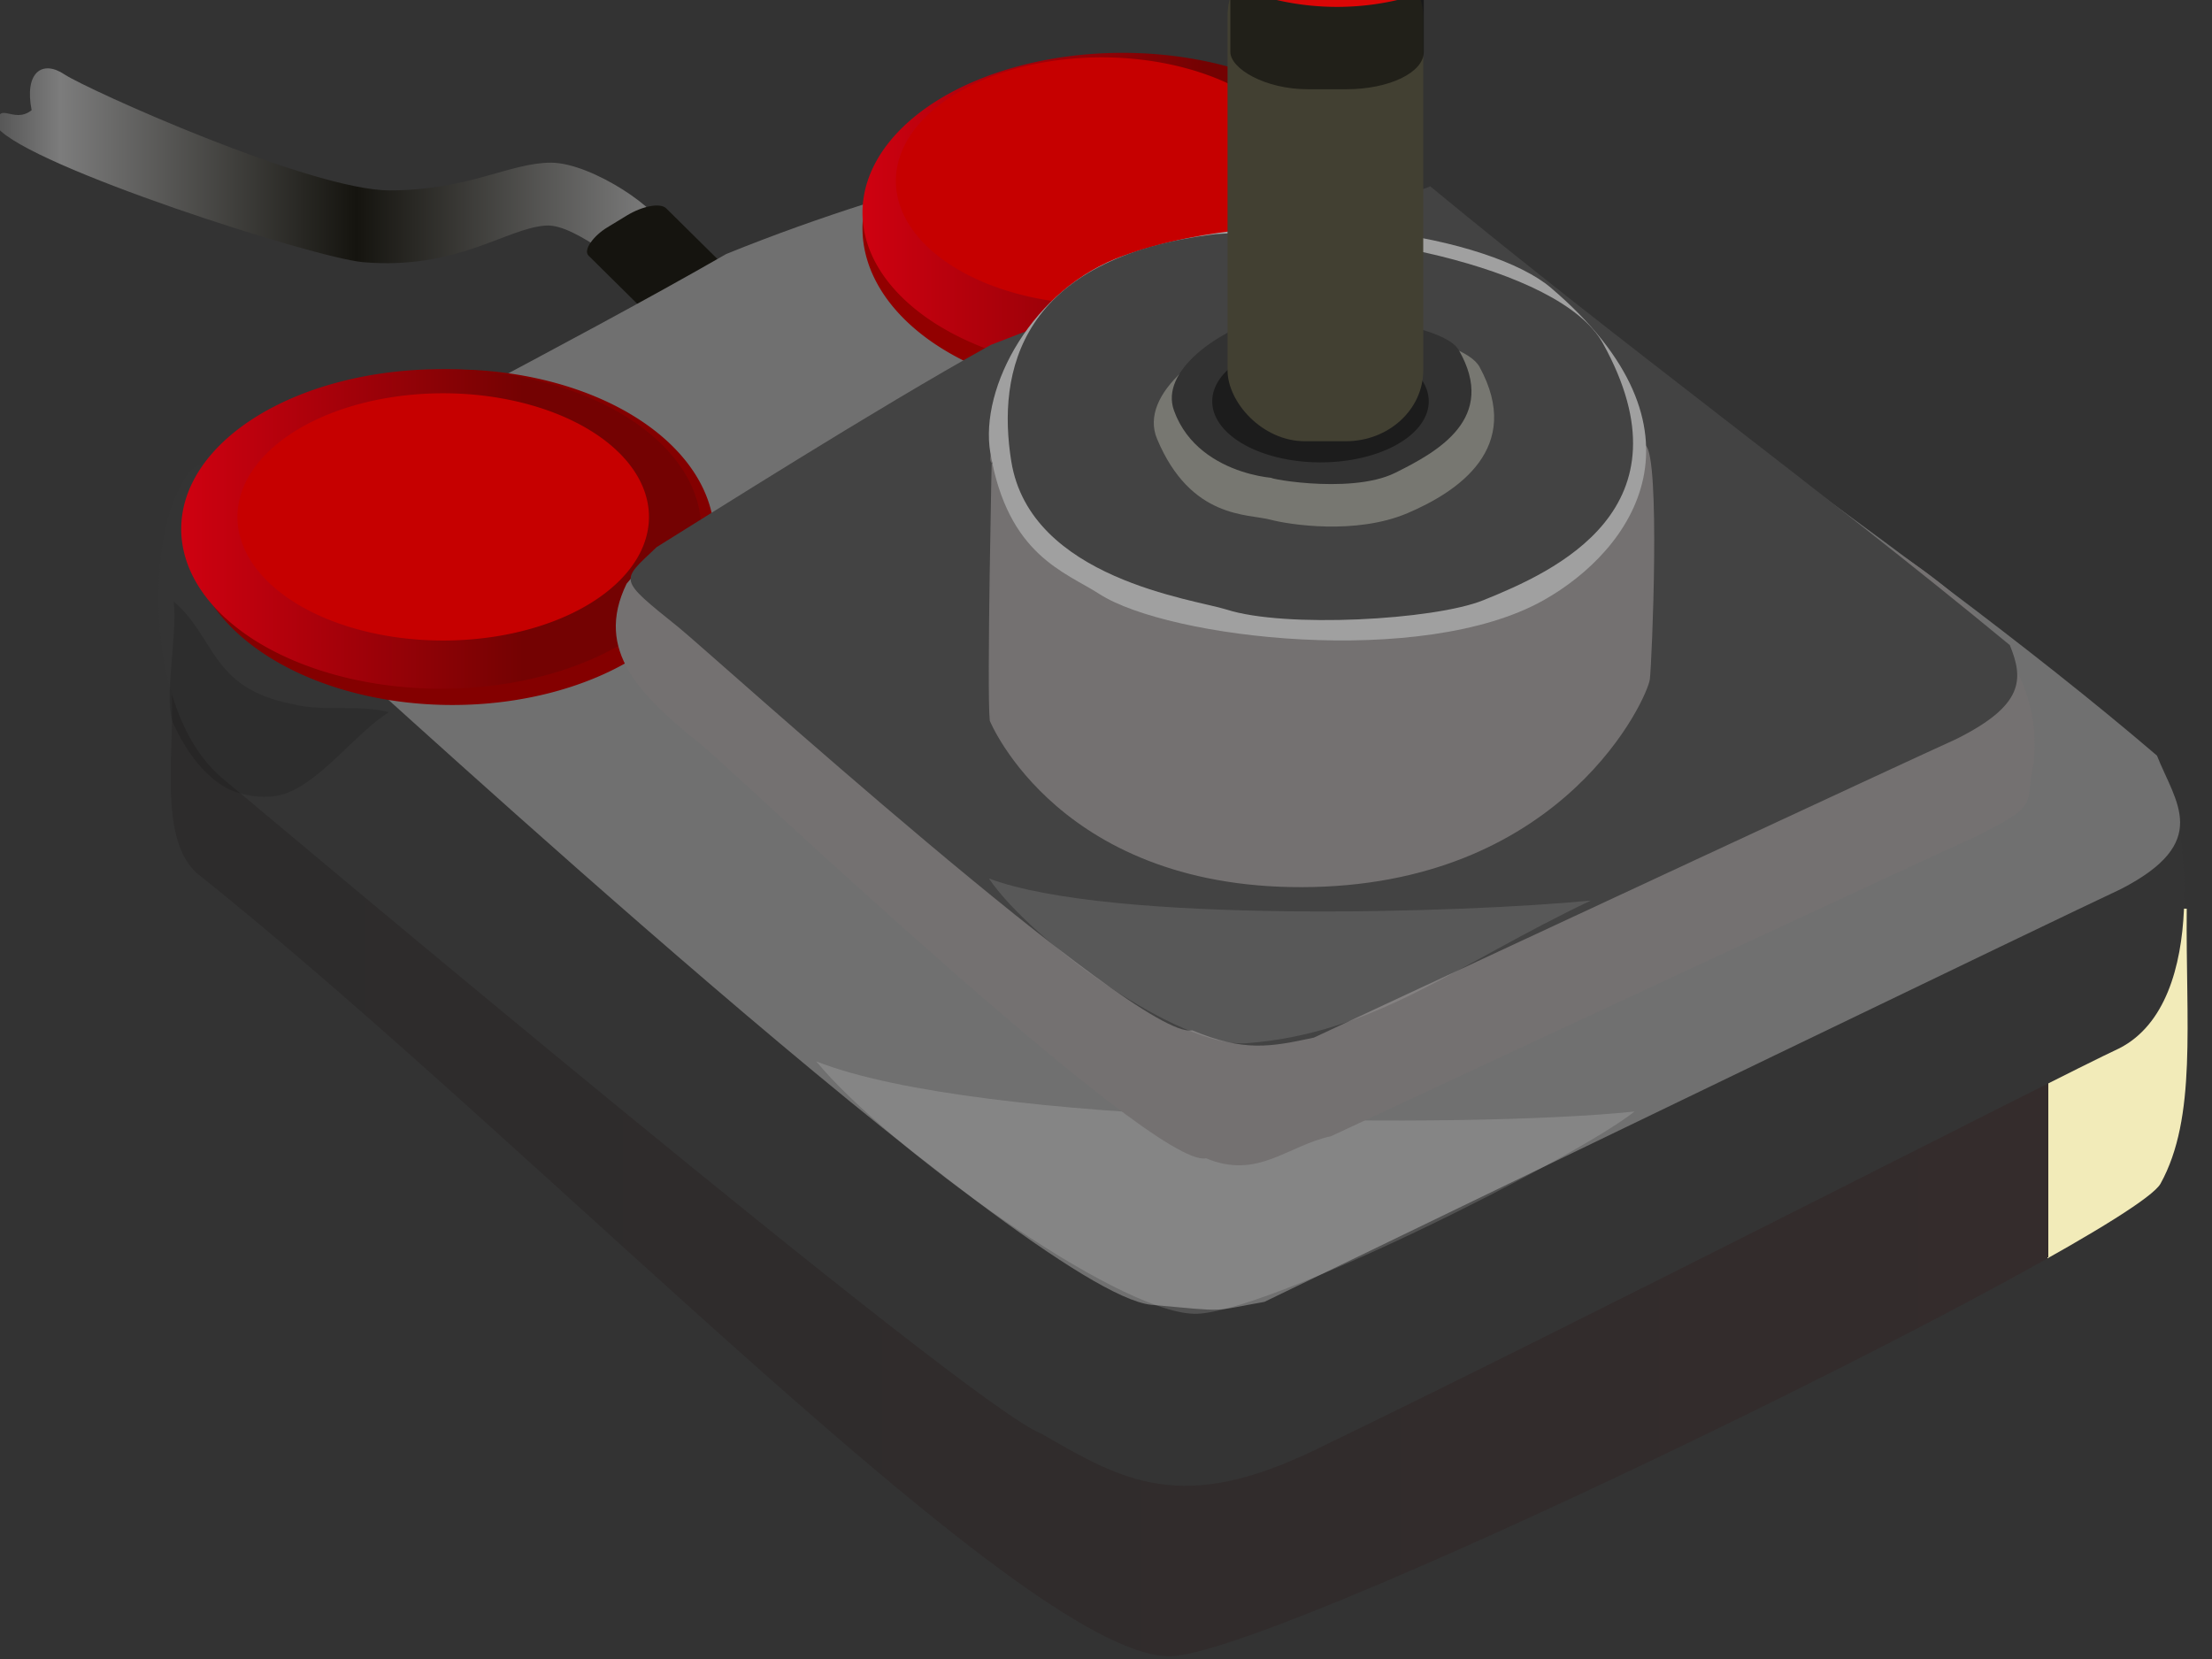
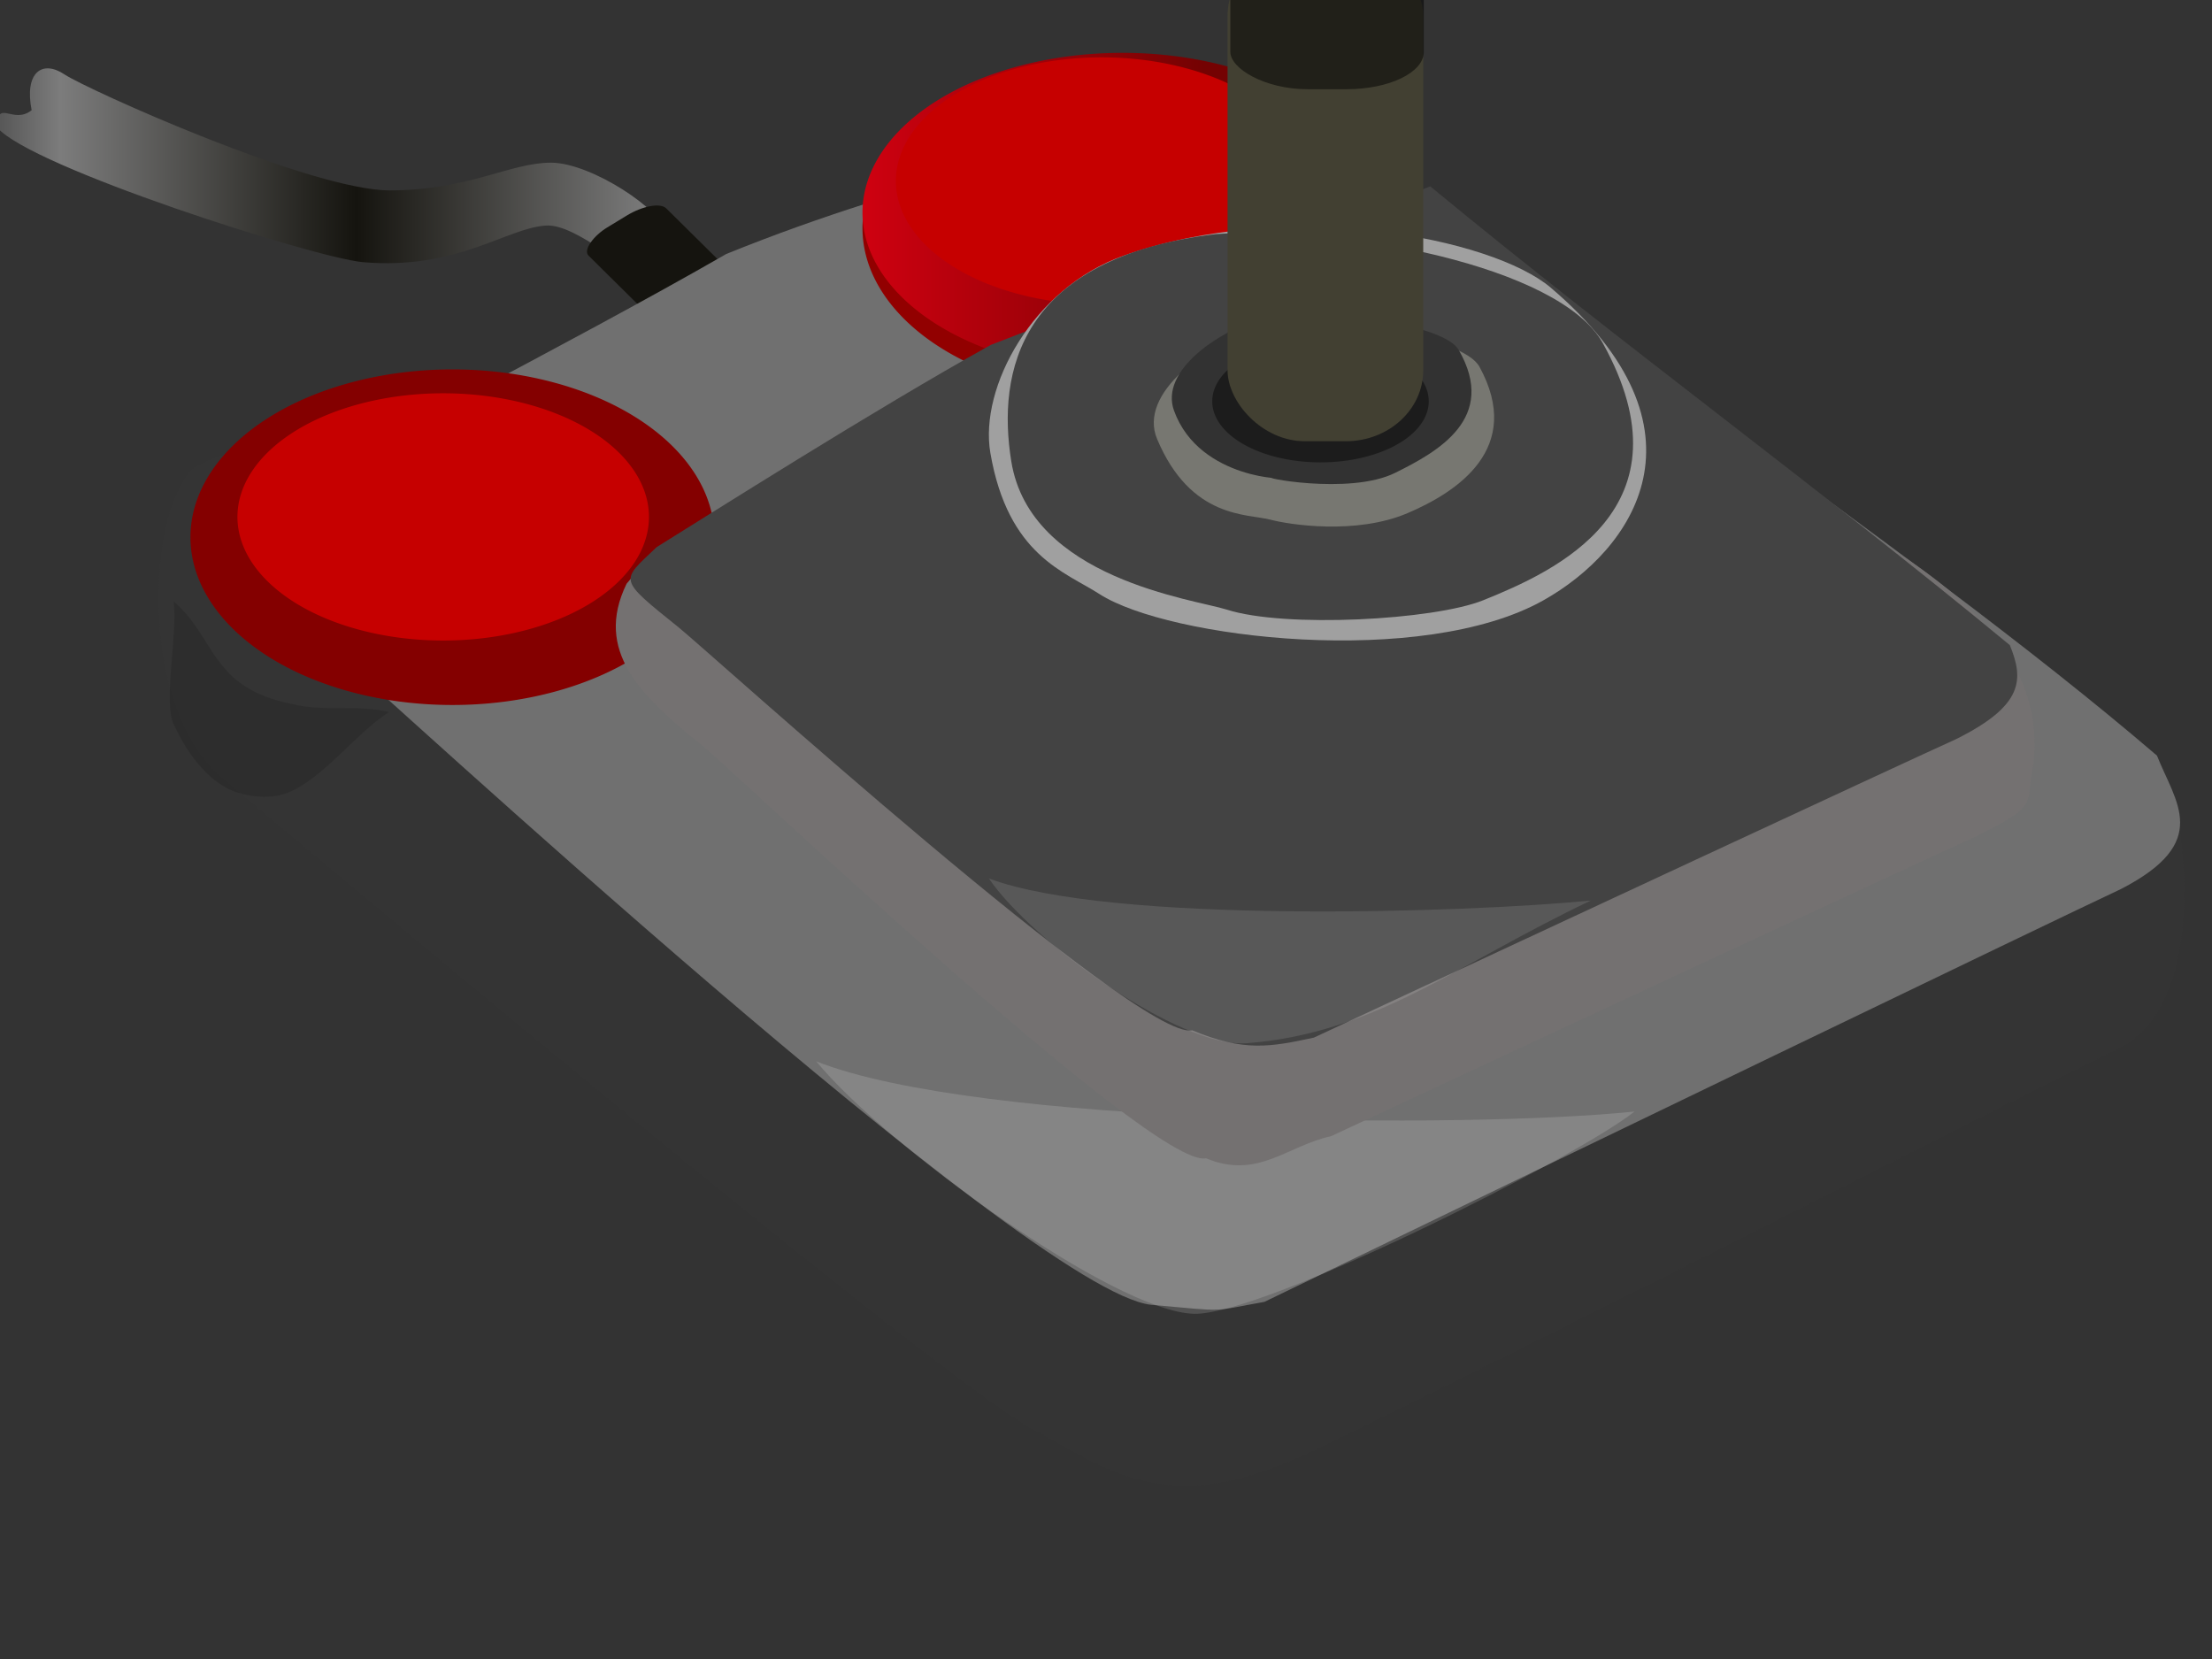
<svg xmlns="http://www.w3.org/2000/svg" xmlns:xlink="http://www.w3.org/1999/xlink" width="640" height="480">
  <rect width="100%" height="100%" fill="#333333" stroke="none" />
  <title>Joystick</title>
  <defs>
    <linearGradient y2="5.686" y1="5.686" xlink:href="#linearGradient3151" x2="2.04" x1="1.685" spreadMethod="reflect" id="linearGradient3949" gradientTransform="matrix(1.853,0,0,0.54,-642.651,27.327)" />
    <linearGradient id="linearGradient3151">
      <stop stop-color="#1a1a1a" offset="0" id="stop3153" />
      <stop stop-color="#7c7c7c" offset="0.353" id="stop3155" />
      <stop stop-color="#15140f" offset="1" id="stop3157" />
    </linearGradient>
    <linearGradient y2="23.213" y1="23.213" xlink:href="#linearGradient3151" x2="0.041" x1="0.059" spreadMethod="pad" id="linearGradient3137" gradientTransform="matrix(1.019,-1.619908e-16,-2.030259e-16,0.445,16.439,-169.455)" />
    <linearGradient id="linearGradient2199">
      <stop stop-color="#9f6f6f" offset="0" id="stop2201" />
      <stop stop-color="#2c2c2c" offset="0" id="stop2203" />
      <stop stop-color="#342c2c" offset="1" id="stop2205" />
      <stop stop-color="#b8b079" offset="1" id="stop2207" />
      <stop stop-color="#d5cd99" offset="1" id="stop2209" />
      <stop stop-color="#e3dca9" offset="1" id="stop2211" />
      <stop stop-color="#eae3b1" offset="1" id="stop2213" />
      <stop stop-color="#f2ebb9" offset="1" id="stop2215" />
    </linearGradient>
    <linearGradient id="linearGradient7019">
      <stop stop-color="#343434" offset="0" id="stop7021" />
      <stop stop-color="#3b3b3b" offset="0.4" id="stop7023" />
      <stop stop-color="#3f3f3f" offset="1" id="stop7025" />
    </linearGradient>
    <linearGradient id="linearGradient6956">
      <stop stop-color="#ffffff" offset="0" id="stop6958" />
      <stop stop-color="#ffffff" stop-opacity="0" offset="1" id="stop6960" />
    </linearGradient>
    <linearGradient id="linearGradient6853">
      <stop stop-color="#ffffff" offset="0" id="stop6855" />
      <stop stop-color="#ffffff" offset="0.133" id="stop6857" />
      <stop stop-color="#ffffff" stop-opacity="0" offset="1" id="stop6859" />
    </linearGradient>
    <linearGradient id="linearGradient6829">
      <stop stop-color="#ff0018" offset="0" id="stop6831" />
      <stop stop-color="#740202" offset="1" id="stop6833" />
    </linearGradient>
    <linearGradient id="linearGradient5193">
      <stop stop-color="#707070" offset="0" id="stop5195" />
      <stop stop-color="#3b3b3b" offset="0" id="stop5197" />
      <stop stop-color="#676363" offset="1" id="stop5199" />
      <stop stop-color="#b8b079" offset="1" id="stop5201" />
      <stop stop-color="#d5cd99" offset="1" id="stop5203" />
      <stop stop-color="#e3dca9" offset="1" id="stop5205" />
      <stop stop-color="#eae3b1" offset="1" id="stop5207" />
      <stop stop-color="#f2ebb9" offset="1" id="stop5209" />
    </linearGradient>
    <linearGradient id="linearGradient2879">
      <stop stop-color="#747171" offset="0" id="stop2881" />
      <stop stop-color="#030300" offset="0.4" id="stop2887" />
      <stop stop-color="#47453b" offset="1" id="stop2883" />
    </linearGradient>
    <linearGradient id="linearGradient2099">
      <stop stop-color="#000000" offset="0" id="stop2101" />
      <stop stop-color="#000000" stop-opacity="0" offset="1" id="stop2103" />
    </linearGradient>
    <linearGradient id="linearGradient4244">
      <stop stop-color="#ff9e9e" offset="0" id="stop4246" />
      <stop stop-color="#ed0000" offset="0.3" id="stop4254" />
      <stop stop-color="#5f3232" offset="1" id="stop4248" />
    </linearGradient>
    <linearGradient id="linearGradient4220">
      <stop stop-color="#424032" offset="0" id="stop4222" />
      <stop stop-color="#fffffa" offset="0.407" id="stop4228" />
      <stop stop-color="#74746f" offset="0.719" id="stop4230" />
      <stop stop-color="#f5f5e7" offset="1" id="stop4232" />
      <stop stop-color="#0f0f0d" stop-opacity="0" offset="1" id="stop4224" />
    </linearGradient>
    <linearGradient id="linearGradient3432">
      <stop stop-color="#a0a0a0" offset="0" id="stop3434" />
      <stop stop-color="#564e4e" offset="0" id="stop4240" />
      <stop stop-color="#5d5d5d" offset="1" id="stop3436" />
      <stop stop-color="#595959" offset="1" id="stop3440" />
      <stop stop-color="#454545" offset="1" id="stop4234" />
      <stop stop-color="#9e9d99" offset="1" id="stop4236" />
      <stop stop-color="#1e1d1c" offset="1" id="stop4238" />
      <stop stop-color="#777771" offset="1" id="stop3438" />
    </linearGradient>
    <linearGradient y2="1.733" y1="1.733" xlink:href="#linearGradient2199" x2="0.621" x1="-0.058" id="linearGradient6909" gradientTransform="scale(1.496,0.669)" />
    <radialGradient xlink:href="#linearGradient4244" spreadMethod="reflect" r="100.087" id="radialGradient6921" gradientUnits="userSpaceOnUse" gradientTransform="scale(1.026,0.975)" fy="236.848" fx="394.969" cy="237.972" cx="392.852" />
    <linearGradient y2="1.036" y1="1.036" xlink:href="#linearGradient2879" x2="0.659" x1="-0.089" id="linearGradient6933" gradientTransform="matrix(1.266,0,0,0.79,7.163,12.853)" />
    <linearGradient y2="0.796" y1="0.796" xlink:href="#linearGradient5193" x2="0.755" x1="-0.028" id="linearGradient6936" gradientTransform="matrix(1.222,0,0,0.819,11.811,11.691)" />
    <linearGradient y2="11.388" y1="11.388" xlink:href="#linearGradient6956" x2="-0.373" x1="-0.373" id="linearGradient6962" gradientTransform="matrix(4.138,0,0,1.332,-408.817,-1281.662)" />
    <linearGradient y2="14.964" y1="14.964" xlink:href="#linearGradient6956" x2="-0.737" x1="-0.737" id="linearGradient6966" gradientTransform="matrix(3.086,0,0,0.947,-208.617,-617.334)" />
    <linearGradient y2="-0.53" y1="-0.53" xlink:href="#linearGradient2099" x2="1.509" x1="1.509" id="linearGradient6969" gradientTransform="matrix(0.869,0,0,1.151,9.171,36.916)" />
    <linearGradient y2="-0.798" y1="-0.798" xlink:href="#linearGradient4220" x2="5.516" x1="3.923" id="linearGradient6972" gradientTransform="matrix(0.628,0,0,1.593,9.792,48.109)" />
    <linearGradient y2="2.592" y1="2.592" xlink:href="#linearGradient3432" x2="-0.787" x1="-0.239" spreadMethod="pad" id="linearGradient6978" gradientTransform="matrix(1.318,0,0,0.759,9.171,40.202)" />
    <linearGradient y2="1.446" y1="1.446" xlink:href="#linearGradient3432" x2="-0.196" x1="0.091" spreadMethod="pad" id="linearGradient6982" gradientTransform="matrix(1.538,0,0,0.939,-100.282,-79.178)" />
    <linearGradient y2="1.146" y1="1.146" xlink:href="#linearGradient2879" x2="0.447" x1="-0.365" id="linearGradient6985" gradientTransform="matrix(1.235,0,0,0.809,9.171,36.916)" />
    <linearGradient y2="0.677" y1="0.677" xlink:href="#linearGradient7019" x2="0.764" x1="0.008" id="linearGradient6998" gradientTransform="matrix(1.222,0,0,0.819,9.311,40.454)" />
    <linearGradient y2="3.575" y1="3.575" xlink:href="#linearGradient6829" x2="0.467" x1="-0.245" id="linearGradient7027" gradientTransform="scale(1.405,0.712)" />
    <radialGradient xlink:href="#linearGradient6853" r="53.679" id="radialGradient7029" gradientUnits="userSpaceOnUse" gradientTransform="scale(1.405,0.712)" fy="700.755" fx="117.691" cy="700.755" cx="117.691" />
    <radialGradient xlink:href="#linearGradient6853" r="53.679" id="radialGradient7215" gradientUnits="userSpaceOnUse" gradientTransform="scale(1.405,0.712)" fy="700.755" fx="117.691" cy="700.755" cx="117.691" />
    <linearGradient y2="3.575" y1="3.575" xlink:href="#linearGradient6829" x2="0.467" x1="-0.245" id="linearGradient7217" gradientTransform="scale(1.405,0.712)" />
  </defs>
  <g>
    <title>Layer 1</title>
    <g id="layer1">
-       <path stroke-width="1px" fill-rule="evenodd" fill="url(#linearGradient6909)" id="path6901" d="m47.91,191.161c5.782,13.731 -5.023,50.245 9.667,61.973c98.876,78.937 242.02,229.58 282.174,226.007c36.373,-3.237 276.902,-121.386 285.355,-136.672c10.593,-19.156 7.256,-46.427 7.588,-79.56c-30.501,-1.182 -181.118,111.079 -274.346,156.609c-99.732,-69.018 -199.465,-138.035 -299.197,-207.053c-7.95,-0.723 -3.292,-20.582 -11.242,-21.304z" />
      <path fill="url(#linearGradient3949)" fill-rule="evenodd" stroke-width="1px" id="path3169" d="m191.611,66.328c0.564,-4.926 -20.283,-19.26 -32.208,-19.26c-11.925,0 -23.882,8.02 -46.647,8.02c-22.765,0 -87.588,-29.219 -94.092,-33.556c-6.504,-4.336 -11.665,-0.53 -9.51,10.345c-5.42,4.336 -10.095,-3.571 -9.903,5.051c9.316,11.297 91.838,37.725 105.809,38.926c27.235,2.342 41.47,-9.9 52.929,-10.595c9.107,-0.552 24.124,14.671 28.775,13.025c12.349,-4.369 5.948,-13.278 4.847,-11.958z" />
      <path stroke-width="1px" fill-rule="evenodd" fill="url(#linearGradient6998)" id="path5211" d="m64.446,225.255c11.381,9.474 216.4,182.074 236.828,189.519c23.991,13.978 40.785,23.274 79.054,4.812c82.943,-40.157 213.51,-107.221 232.951,-116.328c26.398,-13.59 18.759,-66.82 13.406,-80.41c-9.708,-12.318 -181.341,-127.897 -255.222,-191.176c-57.213,23.217 -112.377,40.225 -169.59,63.442c-45.049,25.949 -126.546,27.878 -145.99,40.372c-13.875,13.839 -15.458,69.719 8.564,89.769z" />
      <path opacity="0.131" fill="#000000" fill-rule="evenodd" stroke-width="1px" id="path6899" d="m50.222,173.981c1.272,9.325 -3.075,29.008 0,35.553c3.497,7.442 8.191,14.211 14.628,18.068c4.587,2.749 12.818,4.055 18.444,1.749c10.486,-4.299 19.504,-17.097 29.256,-23.314c-9.328,-2.331 -18.656,0 -27.984,-2.331c-23.744,-4.663 -22.048,-19.234 -34.344,-29.725z" />
      <rect fill="url(#linearGradient3137)" fill-rule="nonzero" y="-95.505" x="152.107" width="60.228" transform="matrix(0.711,0.703,-0.854,0.52,0,0) " ry="9.824" rx="4.287" id="rect2363" height="26.311" />
      <path fill="url(#linearGradient6936)" fill-rule="evenodd" stroke-width="1px" id="path4425" d="m96.201,187.998c11.381,9.474 201.301,185.592 236.828,189.519c22.819,2.034 16.841,1.987 32.812,-0.85c82.943,-40.157 228.365,-110.33 247.806,-119.437c26.398,-13.59 15.785,-25.019 10.431,-38.609c-73.881,-63.279 -183.784,-133.559 -257.666,-196.838c-57.213,23.217 -99.106,28.502 -156.319,51.72c-45.049,25.949 -115.281,61.306 -134.725,73.8c-13.875,13.839 -3.19,20.646 20.832,40.695z" />
      <path fill="#840000" fill-rule="nonzero" id="path6819" d="m206.7,155.429a75.799,48.547 0 1 1-151.599,0a75.799,48.547 0 1 1151.599,0z" />
-       <path fill-rule="nonzero" fill="url(#linearGradient7027)" id="path6817" d="m202.869,153.043a75.218,46.223 0 1 1-150.437,0a75.218,46.223 0 1 1150.437,0z" />
      <path fill-rule="nonzero" fill="#c60000" id="path6815" d="m187.765,149.557a59.533,35.767 0 1 1-119.067,0a59.533,35.767 0 1 1119.067,0z" />
-       <path fill-rule="nonzero" fill="url(#radialGradient7029)" opacity="0.497" id="path6813" d="m187.396,144.358a58.985,32.862 0 1 1-117.969,0a58.985,32.862 0 1 1117.969,0z" />
      <path opacity="0.303" fill="url(#linearGradient6962)" fill-rule="evenodd" stroke-width="1px" id="path6954" d="m236.175,307.095c19.927,24.27 86.515,72.633 109.416,73.024c20.156,0.344 110.655,-45.206 127.31,-58.51c-48.552,4.994 -189.439,4.128 -236.725,-14.514z" />
      <path fill="url(#linearGradient6933)" fill-rule="evenodd" stroke-width="1px" id="path3657" d="m203.246,215.764c8.532,6.849 130.38,122.663 145.693,119.362c14.983,6.245 23.472,-3.646 36.151,-6.379c62.175,-29.028 171.185,-79.754 185.758,-86.337c19.788,-9.824 14.895,-8.909 17.488,-21.564c7.358,-64.332 -112.3,-86.995 -167.682,-132.737c-42.887,16.783 -84.239,29.077 -127.126,45.86c-103.605,28.195 -99.92,19.866 -112.238,34.924c-9.457,19.441 3.948,32.378 21.955,46.871z" />
      <path fill-rule="nonzero" fill="#920000" id="path6940" d="m401.142,66.014a75.799,48.547 0 1 1-151.599,0a75.799,48.547 0 1 1151.599,0z" />
      <path fill="url(#linearGradient7217)" fill-rule="nonzero" id="path6944" d="m399.98,61.512a75.218,46.223 0 1 1-150.437,0a75.218,46.223 0 1 1150.437,0z" />
      <path fill="#c60000" fill-rule="nonzero" id="path6946" d="m378.27,52.363a59.533,35.767 0 1 1-119.067,0a59.533,35.767 0 1 1119.067,0z" />
      <path opacity="0.497" fill="url(#radialGradient7215)" fill-rule="nonzero" id="path6948" d="m370.351,48.58a58.985,31.447 0 1 1-117.969,0a58.985,31.447 0 1 1117.969,0z" />
      <path fill="#434343" fill-rule="evenodd" stroke-width="1px" id="path2895" d="m196.412,181.572c8.532,6.849 133.212,119.832 148.525,116.531c14.983,6.245 22.528,4.847 35.207,2.114c62.175,-29.028 171.185,-79.754 185.758,-86.337c19.788,-9.824 19.614,-17.403 15.601,-27.227c-55.382,-45.742 -112.3,-86.995 -167.682,-132.737c-42.887,16.783 -84.239,29.077 -127.126,45.86c-33.77,18.757 -82.127,49.486 -96.702,58.517c-10.401,10.004 -11.588,8.785 6.419,23.278z" />
-       <path fill="url(#linearGradient6985)" fill-rule="evenodd" stroke-width="1.024px" id="path2119" d="m286.379,208.541c-0.925,-7.967 0.62,-78.154 0.62,-78.154c0,0 -3.199,8.23 7.075,1.256c7.403,-8.006 178.939,-3.51 182.039,-2.759c4.331,3.213 1.86,62.373 1.24,67.634c-0.62,5.26 -24.412,58.381 -97.348,60.119c-73.346,1.738 -93.627,-48.095 -93.627,-48.095z" />
      <path fill="url(#linearGradient6982)" fill-rule="nonzero" stroke-width="1px" id="path4282" d="m286.546,131.068c5.117,29.655 21.563,34.363 31.53,40.79c20.018,12.908 93.456,21.544 128.514,1.815c25.857,-14.551 50.345,-49.298 2.143,-90.401c-16.96,-14.462 -76.183,-26.168 -123.734,-9.26c-26.066,9.269 -41.739,38.009 -38.453,57.056z" />
      <path fill="#434343" fill-rule="nonzero" stroke-width="1px" id="path4286" d="m292.594,133.465c5.477,34.069 53.113,39.949 62.325,42.908c16.811,5.4 59.968,3.043 74.228,-2.703c20.66,-8.326 61.168,-26.448 34.603,-74.374c-12.487,-22.528 -75.852,-34.18 -112.006,-31.558c-56.99,6.87 -63.292,39.969 -59.151,65.727z" />
      <path fill="url(#linearGradient6978)" fill-rule="nonzero" stroke-width="1px" id="path2632" d="m334.782,127.011c9.743,23.214 26.229,21.594 32.866,23.364c5.241,1.397 24.631,4.467 39.596,-1.906c14.397,-6.132 33.707,-18.784 20.82,-42.337c-4.849,-8.862 -40.975,-13.678 -61.033,-12.249c-18.417,5.531 -37.76,19.997 -32.249,33.128z" />
      <path fill="#323232" fill-rule="nonzero" stroke-width="1px" id="path3442" d="m339.672,118.786c7.432,20.611 35.025,19.835 28.83,19.392c-5.755,-0.411 21.734,5.285 35.164,-1.371c12.329,-6.11 29.768,-15.775 18.388,-35.556c-4.282,-7.443 -36.186,-11.487 -53.901,-10.287c-16.265,4.645 -32.56,16.509 -28.481,27.822z" />
      <path fill-rule="nonzero" fill="#000000" opacity="0.434" id="path2115" d="m413.382,116.118a31.323,17.661 0 1 1-62.646,0a31.323,17.661 0 1 162.646,0z" />
      <rect fill="url(#linearGradient6972)" fill-rule="nonzero" y="-15.926" x="355.17" width="56.614" ry="20.512" rx="22.371" id="rect3452" height="143.587" />
      <rect fill="url(#linearGradient6969)" fill-rule="nonzero" y="-48.357" x="355.98" width="55.964" ry="10.794" rx="22.371" id="rect1338" height="74.175" />
-       <path fill-rule="nonzero" fill="url(#radialGradient6921)" id="path4242" d="m460.699,-68.16a73.845,70.153 0 1 1-147.69,0a73.845,70.153 0 1 1147.69,0z" />
      <path opacity="0.234" fill="url(#linearGradient6966)" fill-rule="evenodd" stroke-width="1px" id="path6964" d="m286.112,254.168c12.403,18.186 55.143,49.145 74.592,47.661c37.12,-2.832 60.403,-22.657 99.573,-41.272c-36.217,3.549 -138.892,6.859 -174.164,-6.389z" />
    </g>
  </g>
</svg>